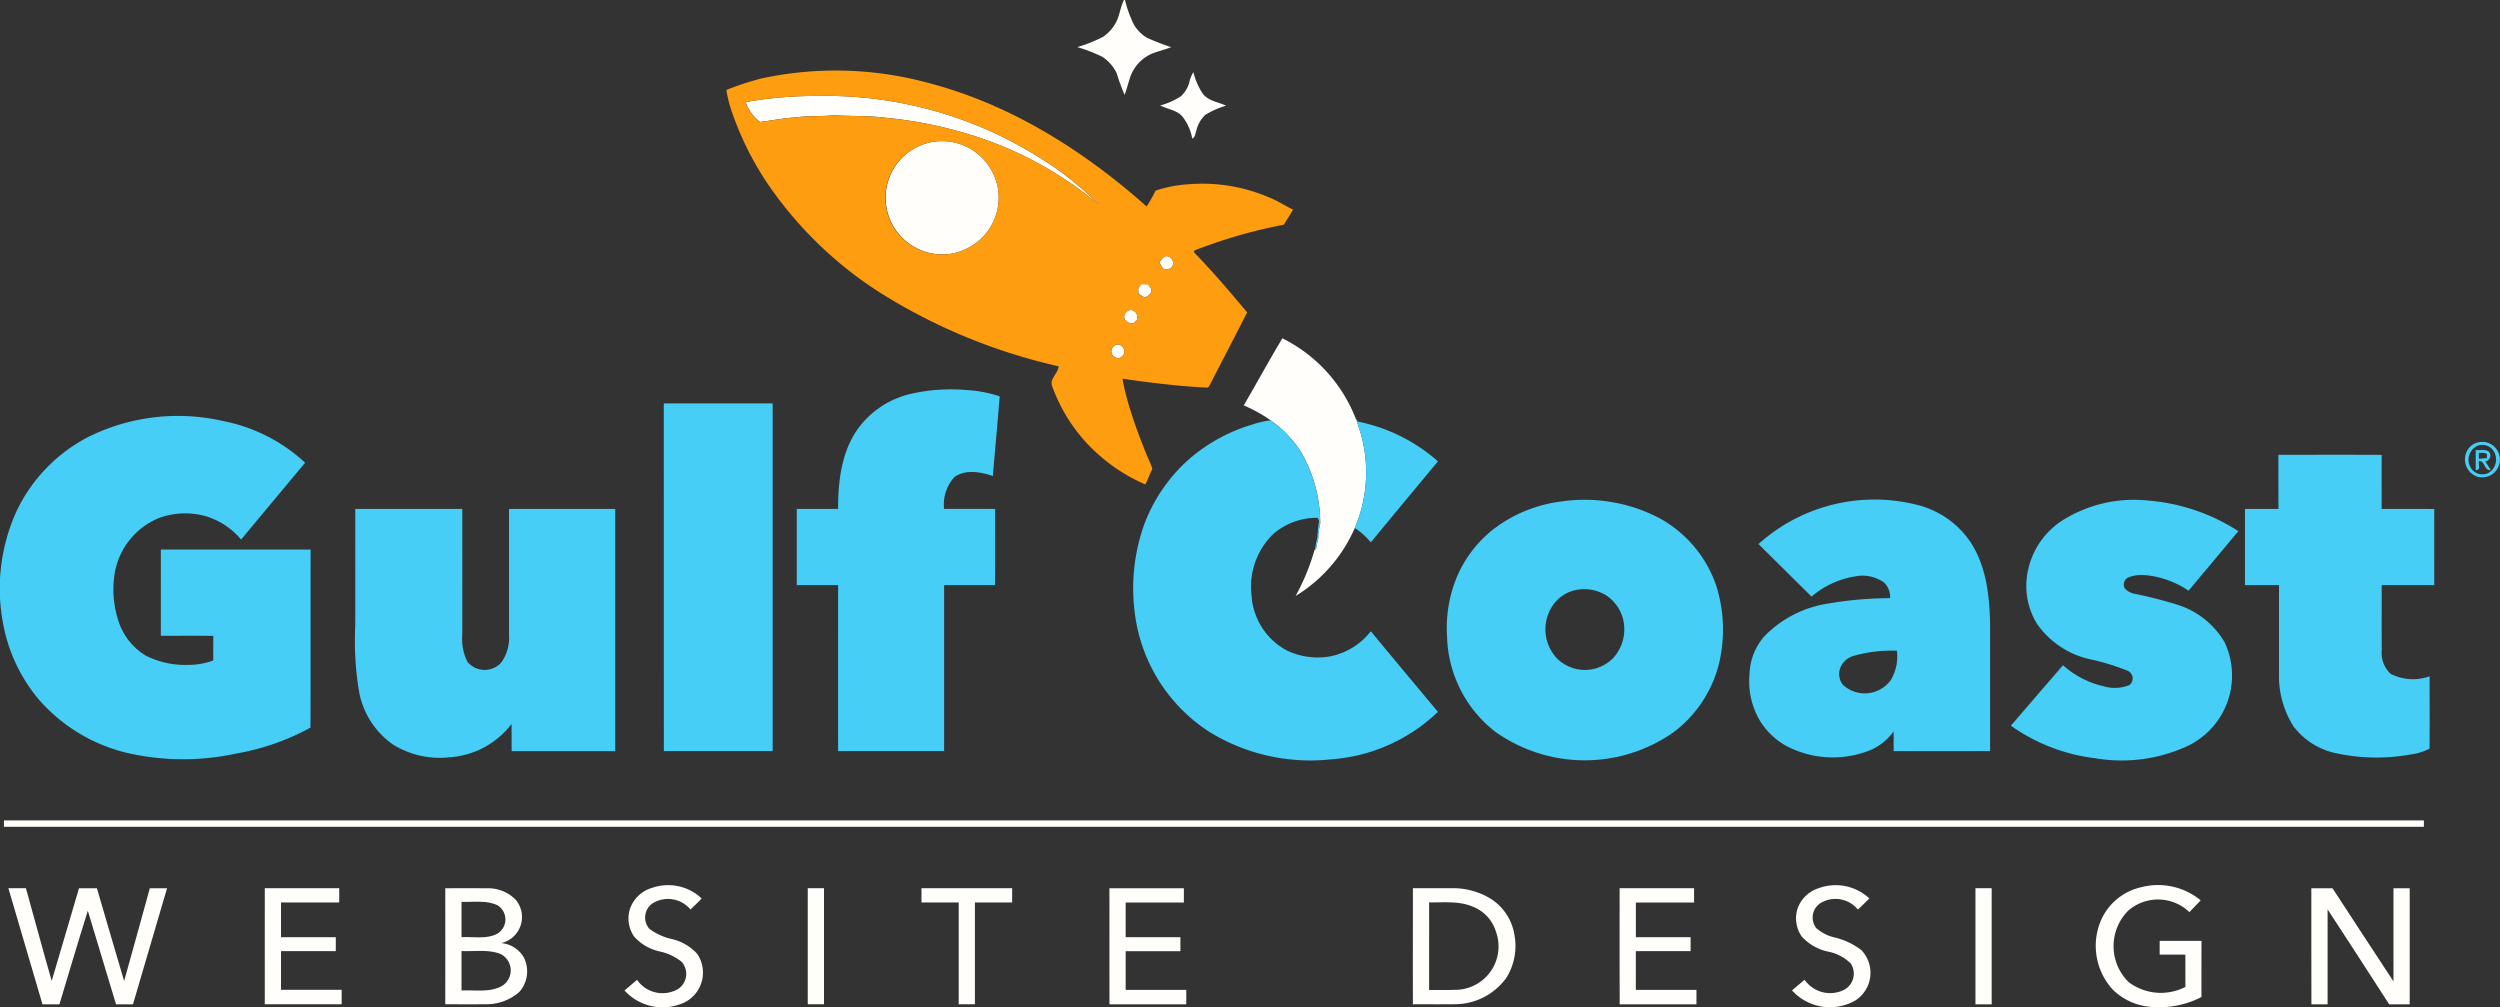
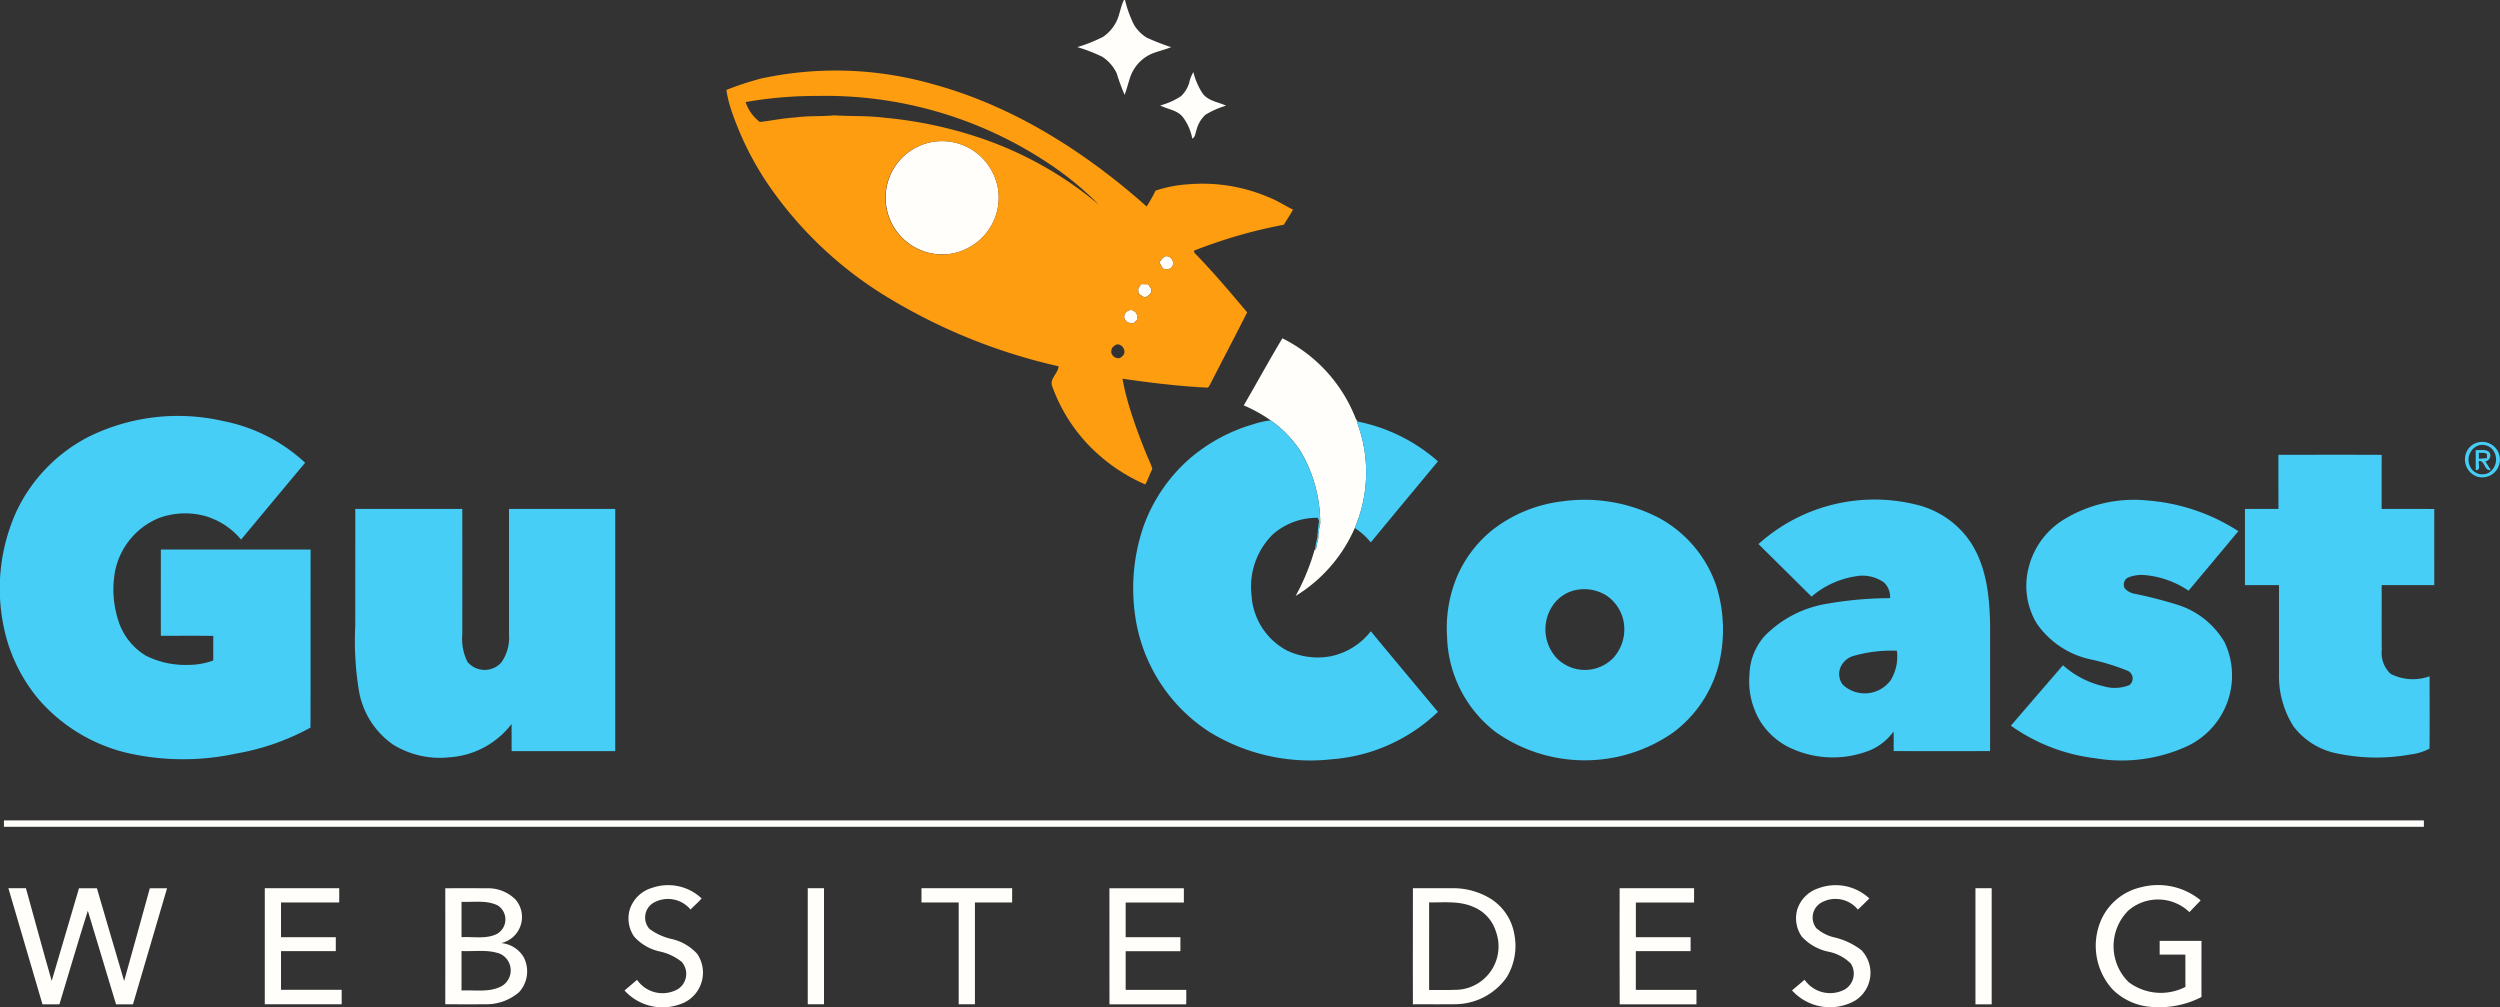
<svg xmlns="http://www.w3.org/2000/svg" width="273.78" height="110.304" viewBox="0 0 273.78 110.304">
  <rect x="0" y="0" width="273.78" height="110.304" fill="#333333" stroke="none" />
  <g id="Group_1" data-name="Group 1" transform="translate(-10.891)">
    <g id="_fffefaff" data-name="#fffefaff" transform="translate(11.323)">
      <path id="Path_15186" data-name="Path 15186" d="M771.7,0h.116a12.788,12.788,0,0,0,.993,2.732,4.278,4.278,0,0,0,1.4,1.4,28.371,28.371,0,0,0,2.657,1.035c-.734.3-1.519.45-2.242.773A4.337,4.337,0,0,0,772.44,8.3c-.251.685-.4,1.4-.668,2.084a21.556,21.556,0,0,1-.862-2.35,4.418,4.418,0,0,0-1.567-1.808,17.652,17.652,0,0,0-2.752-1.068,16.462,16.462,0,0,0,2.841-1.133,4.4,4.4,0,0,0,1.385-1.558C771.241,1.692,771.3.785,771.7,0Z" transform="translate(-649.046)" fill="#fffefa" />
      <path id="Path_15187" data-name="Path 15187" d="M827.92,51.752a3.829,3.829,0,0,1,.453-1.172,7.506,7.506,0,0,0,1.016,2.339c.606.829,1.694.927,2.562,1.338a9.207,9.207,0,0,0-2.261,1,3.373,3.373,0,0,0-.971,1.661c-.136.317-.111.771-.465.944a5.568,5.568,0,0,0-1.085-2.421c-.624-.718-1.631-.787-2.429-1.208a7.875,7.875,0,0,0,2.284-1.019A3.364,3.364,0,0,0,827.92,51.752Z" transform="translate(-698.118 -42.684)" fill="#fffefa" />
-       <path id="Path_15188" data-name="Path 15188" d="M533.98,67.914a44.457,44.457,0,0,1,7.815-.668,44.014,44.014,0,0,1,24.8,7.025,34.575,34.575,0,0,1,6.073,4.894,40.1,40.1,0,0,0-12.9-7.286,46.1,46.1,0,0,0-10.639-2.264c-1.816-.228-3.648-.139-5.469-.254-1.4.139-2.815.034-4.21.231-1.313.075-2.6.345-3.9.5A4.537,4.537,0,0,1,533.98,67.914Z" transform="translate(-452.75 -56.739)" fill="#fffefa" />
      <path id="Path_15189" data-name="Path 15189" d="M636.97,99.087a6.225,6.225,0,0,1,5.4,1.6,6.411,6.411,0,0,1,1.82,3.266,6.21,6.21,0,0,1-1.475,5.375,6.389,6.389,0,0,1-3.322,1.934,6.208,6.208,0,1,1-2.423-12.177Z" transform="translate(-535.372 -83.53)" fill="#fffefa" />
      <path id="Path_15190" data-name="Path 15190" d="M824.29,180.353c.211-.333.568-.854,1.026-.6a.766.766,0,0,1,.359,1.082c-.2.35-.653.27-.983.231A2.431,2.431,0,0,1,824.29,180.353Z" transform="translate(-697.738 -151.635)" fill="#fffefa" />
      <path id="Path_15191" data-name="Path 15191" d="M809.314,200.036c-.067-.314.155-.543.351-.746.245.006.492.012.738.017.116.234.393.439.329.726,0,.4-.406.564-.7.729C809.743,200.594,809.29,200.448,809.314,200.036Z" transform="translate(-685.09 -168.178)" fill="#fffefa" />
      <path id="Path_15192" data-name="Path 15192" d="M799.556,218.483c-.358-.592.51-1.368,1.035-.884.368.176.3.593.292.929-.114.112-.228.226-.337.342C800.17,218.9,799.727,218.884,799.556,218.483Z" transform="translate(-676.795 -183.5)" fill="#fffefa" />
      <path id="Path_15193" data-name="Path 15193" d="M883.35,244.657c1.428-2.439,2.774-4.925,4.231-7.347a16.483,16.483,0,0,1,7.935,8.546c.1.2.139.493.406.548l-.2,0a15.583,15.583,0,0,1-.208,11.676,16.385,16.385,0,0,1-6.482,7.448,24.052,24.052,0,0,0,2.078-5.058l.036-.011.117-.033c.053-.4.155-.788.247-1.179a7.041,7.041,0,0,1,.219-1.63,15.53,15.53,0,0,0-2.14-7.912,12.5,12.5,0,0,0-3.294-3.411A15.809,15.809,0,0,0,883.35,244.657Z" transform="translate(-747.578 -200.262)" fill="#fffefa" />
-       <path id="Path_15194" data-name="Path 15194" d="M790.952,241.643c.706-.248,1.307.838.674,1.275-.42.49-1.261-.044-1.166-.62C790.447,242,790.716,241.781,790.952,241.643Z" transform="translate(-669.183 -203.888)" fill="#fffefa" />
      <path id="Path_15195" data-name="Path 15195" d="M13.66,575.492q132.507,0,265.012,0c0,.233-.006.465,0,.7H13.662C13.662,575.959,13.662,575.725,13.66,575.492Z" transform="translate(-13.66 -485.648)" fill="#fffefa" />
      <path id="Path_15196" data-name="Path 15196" d="M452.022,621.308a5.349,5.349,0,0,1,5.392,1.161c-.367.443-.82.806-1.213,1.226a3.2,3.2,0,0,0-4.154-.682,1.878,1.878,0,0,0-.351,2.79,6.4,6.4,0,0,0,2.371,1.1,5.434,5.434,0,0,1,2.851,1.624,3.646,3.646,0,0,1-1.361,5.328,5.632,5.632,0,0,1-6.586-1.3c.457-.39.918-.776,1.375-1.165a3.392,3.392,0,0,0,4.5,1,1.991,1.991,0,0,0,.4-2.958,5.79,5.79,0,0,0-2.39-1.143,5.285,5.285,0,0,1-2.821-1.624,3.5,3.5,0,0,1-.495-2.955A3.63,3.63,0,0,1,452.022,621.308Z" transform="translate(-381.012 -524.086)" fill="#fffefa" />
      <path id="Path_15197" data-name="Path 15197" d="M1270.827,621.366a5.414,5.414,0,0,1,5.611,1.1q-.618.621-1.257,1.221a3.16,3.16,0,0,0-4.139-.681,1.885,1.885,0,0,0-.414,2.713,4.463,4.463,0,0,0,1.967,1.01,7.853,7.853,0,0,1,2.96,1.391,3.591,3.591,0,0,1-.706,5.553,5.6,5.6,0,0,1-6.88-1.135c.457-.39.918-.776,1.375-1.165a3.409,3.409,0,0,0,4.41,1.057,2.018,2.018,0,0,0,.648-2.837,4.8,4.8,0,0,0-2.44-1.293,5.444,5.444,0,0,1-2.93-1.663,3.505,3.505,0,0,1-.492-2.946A3.585,3.585,0,0,1,1270.827,621.366Z" transform="translate(-1072.153 -524.077)" fill="#fffefa" />
      <path id="Path_15198" data-name="Path 15198" d="M1486.074,621.221a7.343,7.343,0,0,1,6.512,1.438c-.412.431-.826.859-1.235,1.291a4.964,4.964,0,0,0-6.7-.161,5.515,5.515,0,0,0,.041,7.821,5.872,5.872,0,0,0,6.223.528c-.012-1.179,0-2.357-.009-3.536-.938,0-1.876,0-2.813,0,0-.5,0-1.007,0-1.508q2.288,0,4.579,0c0,2.05-.006,4.1,0,6.153a10.116,10.116,0,0,1-5.491,1.083,6.668,6.668,0,0,1-4.228-1.9,7.089,7.089,0,0,1-1.182-7.81A6.319,6.319,0,0,1,1486.074,621.221Z" transform="translate(-1252.016 -524.061)" fill="#fffefa" />
      <path id="Path_15199" data-name="Path 15199" d="M16.78,623.07H18.7c.948,3.383,1.848,6.779,2.824,10.152q1.5-5.072,2.988-10.149c.653,0,1.307,0,1.961,0,1,3.385,1.969,6.777,2.982,10.158.952-3.383,1.873-6.774,2.815-10.16q.944,0,1.886,0-1.864,6.355-3.733,12.711c-.618,0-1.238,0-1.856,0-1.019-3.417-2.069-6.827-3.088-10.246-1.073,3.4-2.075,6.83-3.111,10.246-.62.006-1.238,0-1.856,0Q18.646,629.427,16.78,623.07Z" transform="translate(-16.293 -525.799)" fill="#fffefa" />
      <path id="Path_15200" data-name="Path 15200" d="M196.636,623.07q4.075,0,8.152,0,0,.78,0,1.561-3.187,0-6.376,0v3.806q3,0,6,0v1.525h-6q0,2.117,0,4.235,3.323,0,6.644,0v1.58q-4.21,0-8.421,0Q196.636,629.427,196.636,623.07Z" transform="translate(-168.07 -525.799)" fill="#fffefa" />
      <path id="Path_15201" data-name="Path 15201" d="M323.243,623.067c1.5,0,3-.011,4.493.006a4.23,4.23,0,0,1,3.182,1.218,2.927,2.927,0,0,1-1.556,4.783,3.186,3.186,0,0,1,2.437,1.491,3.367,3.367,0,0,1-.479,3.886,5.473,5.473,0,0,1-3.747,1.319c-1.444.019-2.888.008-4.332,0q.009-6.355,0-12.708m1.78,1.491q0,1.937,0,3.876c1.279-.081,2.657.233,3.854-.347a1.82,1.82,0,0,0,.106-3.136c-1.23-.6-2.643-.333-3.961-.393m0,5.384c0,1.443,0,2.885,0,4.329,1.491-.081,3.13.262,4.484-.531a2,2,0,0,0-.237-3.478C327.919,629.739,326.434,630.012,325.023,629.942Z" transform="translate(-274.91 -525.794)" fill="#fffefa" />
      <path id="Path_15202" data-name="Path 15202" d="M577.51,623.07q.89,0,1.78,0v12.711h-1.78Z" transform="translate(-489.484 -525.799)" fill="#fffefa" />
      <path id="Path_15203" data-name="Path 15203" d="M657.28,623.07q4.967,0,9.931,0,0,.78,0,1.561-2.04,0-4.076,0,0,5.573,0,11.148c-.593,0-1.185,0-1.778,0q0-5.576,0-11.15-2.037,0-4.075,0C657.282,624.112,657.282,623.59,657.28,623.07Z" transform="translate(-556.801 -525.798)" fill="#fffefa" />
      <path id="Path_15204" data-name="Path 15204" d="M789.13,623.072q4.077,0,8.152,0v1.564q-3.187,0-6.373,0,0,1.9,0,3.8,3,0,5.995,0,0,.761,0,1.527c-2,0-4,0-5.995,0,0,1.413,0,2.824,0,4.239q3.318,0,6.636,0c.006.528.014,1.057-.011,1.586-2.8-.009-5.6,0-8.4,0Q789.126,629.429,789.13,623.072Z" transform="translate(-668.067 -525.799)" fill="#fffefa" />
      <path id="Path_15205" data-name="Path 15205" d="M1002,623.07h4.215a7.806,7.806,0,0,1,4.495,1.274,5.739,5.739,0,0,1,2.407,3.8,6.582,6.582,0,0,1-.854,4.7,6.963,6.963,0,0,1-5.687,2.93c-1.524.019-3.047,0-4.571.009-.011-4.239,0-8.477,0-12.716m1.775,1.555c.008,3.2,0,6.4,0,9.595.913-.011,1.83.023,2.745-.02a4.754,4.754,0,0,0,4.573-6.374,4.263,4.263,0,0,0-2.532-2.732C1007.057,624.444,1005.378,624.644,1003.778,624.625Z" transform="translate(-847.707 -525.799)" fill="#fffefa" />
      <path id="Path_15206" data-name="Path 15206" d="M1147,623.07h8.152c0,.521,0,1.041,0,1.564q-3.187,0-6.374,0c0,1.269,0,2.537,0,3.8q3,0,5.995,0,0,.763,0,1.527h-6c0,1.413,0,2.824,0,4.237,2.214,0,4.426,0,6.64,0,0,.529,0,1.058,0,1.588-2.8,0-5.6-.009-8.407,0C1146.981,631.55,1147,627.31,1147,623.07Z" transform="translate(-970.062 -525.799)" fill="#fffefa" />
      <path id="Path_15207" data-name="Path 15207" d="M1396.636,623.07h1.777v12.712h-1.777Q1396.634,629.427,1396.636,623.07Z" transform="translate(-1180.732 -525.799)" fill="#fffefa" />
-       <path id="Path_15208" data-name="Path 15208" d="M1632.25,623.072c.771,0,1.544,0,2.318,0,2.228,3.4,4.435,6.808,6.676,10.2.006-3.4,0-6.8,0-10.2h1.778q0,6.355,0,12.712-1.126,0-2.248,0c-2.25-3.466-4.473-6.949-6.744-10.4-.006,3.467,0,6.935,0,10.4-.592,0-1.183,0-1.772,0C1632.242,631.549,1632.256,627.31,1632.25,623.072Z" transform="translate(-1379.563 -525.799)" fill="#fffefa" />
    </g>
    <g id="_ff9d10ff" data-name="#ff9d10ff" transform="translate(90.45 7.72)">
      <path id="Path_15209" data-name="Path 15209" d="M524.168,50.36a38.653,38.653,0,0,1,18.715.525c8.878,2.362,16.818,7.4,23.639,13.457a17.49,17.49,0,0,0,.979-1.734,13.958,13.958,0,0,1,3.661-.7,18.4,18.4,0,0,1,8.708,1.418c.944.356,1.784.926,2.69,1.364-.322.559-.681,1.1-1.01,1.65a54.848,54.848,0,0,0-9.845,2.843c.009.055.026.162.036.215,2.034,2.084,3.914,4.31,5.787,6.537-1.314,2.621-2.69,5.213-4.022,7.828-.111.147-.175.467-.428.411-3.08-.147-6.145-.529-9.2-.969a26.838,26.838,0,0,0,.679,2.846c.509,1.7,1.116,3.377,1.781,5.025.25.674.6,1.307.809,2-.273.564-.486,1.154-.77,1.711a19.249,19.249,0,0,1-6.494-4.615,18.283,18.283,0,0,1-3.7-6.129c-.333-.823.646-1.407.7-2.2a62.414,62.414,0,0,1-19.527-8.046,42.633,42.633,0,0,1-11.771-11.134,33.665,33.665,0,0,1-4.423-8.505,13.1,13.1,0,0,1-.662-2.581,34.951,34.951,0,0,1,3.658-1.21m-1.555,2.546a4.537,4.537,0,0,0,1.567,2.181c1.3-.158,2.59-.428,3.9-.5,1.4-.2,2.81-.092,4.21-.231,1.82.116,3.653.027,5.469.254A46.1,46.1,0,0,1,548.4,56.871a40.1,40.1,0,0,1,12.9,7.286,34.575,34.575,0,0,0-6.073-4.894,44.014,44.014,0,0,0-24.8-7.025,44.457,44.457,0,0,0-7.815.668m20.368,4.382A6.208,6.208,0,1,0,545.4,69.465a6.389,6.389,0,0,0,3.322-1.934,6.21,6.21,0,0,0,1.475-5.375,6.411,6.411,0,0,0-1.82-3.266,6.225,6.225,0,0,0-5.4-1.6m24.953,13.161a2.432,2.432,0,0,0,.4.717c.331.039.785.119.984-.231a.766.766,0,0,0-.359-1.082c-.457-.258-.815.264-1.026.6m-2.328,3.141c-.023.412.429.557.721.726.292-.165.695-.326.7-.729.064-.287-.214-.492-.329-.726-.247,0-.493-.011-.738-.017-.2.2-.418.432-.351.746m-1.463,3.124c.17.4.614.418.99.387.109-.116.223-.229.337-.342.011-.336.076-.752-.292-.929-.525-.484-1.393.292-1.035.884m-.993,2.773c-.236.137-.5.356-.492.656-.1.576.746,1.11,1.166.62C564.458,80.325,563.857,79.238,563.151,79.486Z" transform="translate(-520.51 -49.451)" fill="#ff9d10" />
    </g>
    <g id="_46cef7ff" data-name="#46cef7ff" transform="translate(10.891 42.649)">
-       <path id="Path_15210" data-name="Path 15210" d="M582.206,273.686a19.4,19.4,0,0,1,6.034-.436,13.966,13.966,0,0,1,3.748.693c-.229,2.912-.507,5.82-.745,8.73-1.329-.454-2.955-.757-4.189.092a4.448,4.448,0,0,0-1.155,3.5c1.864.014,3.73,0,5.594.008,0,2.782.014,5.565-.008,8.349-1.861-.008-3.72,0-5.581,0q0,9.086,0,18.17-5.805,0-11.61,0c-.008-6.057,0-12.116,0-18.173q-2.262,0-4.527,0,0-4.173,0-8.346c1.508,0,3.016,0,4.524,0,0-2.991.361-6.17,2.111-8.689A9.9,9.9,0,0,1,582.206,273.686Z" transform="translate(-482.512 -273.19)" fill="#46cef7" />
-       <path id="Path_15211" data-name="Path 15211" d="M476.525,283h11.924q0,19.036,0,38.073-5.96.007-11.918,0Q476.517,302.037,476.525,283Z" transform="translate(-403.832 -281.469)" fill="#46cef7" />
      <path id="Path_15212" data-name="Path 15212" d="M20.6,294.167a22.094,22.094,0,0,1,14.7-1.728,18.321,18.321,0,0,1,9.006,4.573q-3.51,4.2-7.014,8.415a7.965,7.965,0,0,0-4.14-2.634,8.368,8.368,0,0,0-4.827.261,7.982,7.982,0,0,0-4.843,5.89,11.038,11.038,0,0,0,.3,5.135,6.925,6.925,0,0,0,3.071,4.056A9.684,9.684,0,0,0,31.5,319.15a8.029,8.029,0,0,0,2.743-.482c.006-.9-.008-1.8.011-2.693-1.916-.034-3.833-.006-5.748-.016-.006-3.147,0-6.295,0-9.442,5.466,0,10.933-.008,16.4,0-.014,6.5.008,13-.012,19.5a26.242,26.242,0,0,1-8.152,2.844,27.425,27.425,0,0,1-12.09-.111,18.505,18.505,0,0,1-9.578-5.892,17.944,17.944,0,0,1-3.861-8.319,20.489,20.489,0,0,1,1.449-12.135A17.671,17.671,0,0,1,20.6,294.167Z" transform="translate(-10.891 -288.984)" fill="#46cef7" />
      <path id="Path_15213" data-name="Path 15213" d="M819.118,295.273a8.97,8.97,0,0,1,1.816-.4,12.5,12.5,0,0,1,3.294,3.411,15.529,15.529,0,0,1,2.14,7.912,7.041,7.041,0,0,0-.219,1.63c-.092.39-.194.779-.247,1.179l-.117.033a13.27,13.27,0,0,1,.27-1.344,15.586,15.586,0,0,1,.155-1.578c.087-.2-.048-.392-.109-.573a7.309,7.309,0,0,0-4.91,1.8,8.068,8.068,0,0,0-2.339,6.736,7.323,7.323,0,0,0,3.911,6.015,7.851,7.851,0,0,0,4.682.624,7.454,7.454,0,0,0,4.463-2.754c2.435,2.955,4.9,5.886,7.35,8.83a18.813,18.813,0,0,1-11.638,5.192,21.091,21.091,0,0,1-13.457-3.041,18.16,18.16,0,0,1-8.12-13.136,20.908,20.908,0,0,1,.945-9.245,17.89,17.89,0,0,1,5.022-7.447A18.653,18.653,0,0,1,819.118,295.273Z" transform="translate(-681.789 -291.485)" fill="#46cef7" />
      <path id="Path_15214" data-name="Path 15214" d="M961.458,295.57a18.861,18.861,0,0,1,8.9,4.379c-2.451,2.96-4.914,5.907-7.353,8.875a7.977,7.977,0,0,0-1.75-1.578A15.583,15.583,0,0,0,961.458,295.57Z" transform="translate(-812.885 -292.076)" fill="#46cef7" />
      <path id="Path_15215" data-name="Path 15215" d="M1741.4,310.01a1.942,1.942,0,1,1,.014,3.709,2,2,0,0,1-.985-2.988,1.852,1.852,0,0,1,.971-.721m.156.3a1.675,1.675,0,0,0-.892,2.317,1.482,1.482,0,0,0,2.03.679,1.718,1.718,0,0,0,.292-2.685A1.5,1.5,0,0,0,1741.56,310.311Z" transform="translate(-1470.152 -304.177)" fill="#46cef7" />
      <path id="Path_15216" data-name="Path 15216" d="M1747.55,315.7c.495.058,1.171-.169,1.527.286a.662.662,0,0,1-.476.962c.209.306.406.62.592.944-.731.091-.6-1.032-1.292-1.005-.1.334.254,1.062-.344,1-.011-.729,0-1.457-.006-2.186m.345.289c0,.22,0,.439,0,.659.292-.016.589-.036.885-.07,0-.145,0-.29,0-.434C1748.535,315.93,1748.185,316.024,1747.9,315.992Z" transform="translate(-1476.431 -309.061)" fill="#46cef7" />
      <path id="Path_15217" data-name="Path 15217" d="M1589.286,319.011c3.77,0,7.54-.016,11.311.006-.014,1.975,0,3.948-.006,5.923,1.922,0,3.842-.011,5.764.008-.006,2.779,0,5.558,0,8.337-1.92,0-3.839,0-5.759,0,.006,2.362-.014,4.726.009,7.089a3.112,3.112,0,0,0,.993,2.638,5.378,5.378,0,0,0,4.245.251c0,2.641.02,5.285-.008,7.926a6,6,0,0,1-2.073.637,20.894,20.894,0,0,1-8.1-.122,7.862,7.862,0,0,1-4.732-2.966,10.317,10.317,0,0,1-1.578-5.853q0-4.8,0-9.6c-1.244,0-2.487,0-3.73,0q0-4.171,0-8.344,1.836,0,3.67,0Q1589.284,321.975,1589.286,319.011Z" transform="translate(-1339.773 -311.853)" fill="#46cef7" />
      <path id="Path_15218" data-name="Path 15218" d="M1038.451,350.83a17.638,17.638,0,0,1,10.66,1.834,13.351,13.351,0,0,1,6.234,7.412,16.038,16.038,0,0,1,.322,8.415,13.425,13.425,0,0,1-5.028,7.64,16.917,16.917,0,0,1-19.5-.075,13.607,13.607,0,0,1-5.274-10.347,14.633,14.633,0,0,1,1.11-6.694,13.269,13.269,0,0,1,3.959-5.136,15.366,15.366,0,0,1,7.519-3.049m1.068,9.823a4.068,4.068,0,0,0-2.164,1.7,4.644,4.644,0,0,0,.543,5.675,4.336,4.336,0,0,0,6.167-.055,4.66,4.66,0,0,0,1.047-4.34,4.493,4.493,0,0,0-1.755-2.465A4.588,4.588,0,0,0,1039.519,360.653Z" transform="translate(-867.391 -338.572)" fill="#46cef7" />
      <path id="Path_15219" data-name="Path 15219" d="M1239.009,355.448a18.994,18.994,0,0,1,17.124-4.354,9.941,9.941,0,0,1,6.126,4.187c1.714,2.643,2.059,5.89,2.115,8.967q0,6.936,0,13.872-5.278.007-10.557,0c-.008-.717.009-1.432-.014-2.147a6.142,6.142,0,0,1-2.507,2.028,10.962,10.962,0,0,1-9.062-.354,7.817,7.817,0,0,1-3.077-2.868,8.508,8.508,0,0,1-1.13-5.077,6.542,6.542,0,0,1,1.685-4.214,12.314,12.314,0,0,1,6.877-3.516,40.723,40.723,0,0,1,6.832-.6,2.174,2.174,0,0,0-.674-1.722,4.052,4.052,0,0,0-3.046-.678,9.716,9.716,0,0,0-4.882,2.232c-1.93-1.923-3.875-3.831-5.806-5.754m10.385,12.258a2.183,2.183,0,0,0-1.388,1.2,1.913,1.913,0,0,0,.237,1.947,3.519,3.519,0,0,0,5.25-.512,4.973,4.973,0,0,0,.671-3.211A15.022,15.022,0,0,0,1249.393,367.706Z" transform="translate(-1046.435 -338.516)" fill="#46cef7" />
      <path id="Path_15220" data-name="Path 15220" d="M1427.164,352.9a14.736,14.736,0,0,1,9.386-2.147,21.316,21.316,0,0,1,9.842,3.35q-2.719,3.267-5.452,6.519a10.173,10.173,0,0,0-4.708-1.7,3.927,3.927,0,0,0-1.972.284.881.881,0,0,0-.311,1.149,1.774,1.774,0,0,0,1.018.589,48.986,48.986,0,0,1,4.84,1.244,9.139,9.139,0,0,1,5.086,4.095,8.55,8.55,0,0,1-4.146,11.387,17.181,17.181,0,0,1-9.982,1.307,20.094,20.094,0,0,1-9.284-3.572q2.85-3.311,5.706-6.618a10.075,10.075,0,0,0,4.445,2.3,4.277,4.277,0,0,0,2.823-.126.915.915,0,0,0-.18-1.566,25.107,25.107,0,0,0-4.278-1.3,9.607,9.607,0,0,1-5.68-3.878,7.975,7.975,0,0,1-.941-5.912A8.623,8.623,0,0,1,1427.164,352.9Z" transform="translate(-1201.266 -338.583)" fill="#46cef7" />
      <path id="Path_15221" data-name="Path 15221" d="M260.09,357.018q5.859-.007,11.718,0,.007,6.868,0,13.735a5.623,5.623,0,0,0,.565,3.005,2.447,2.447,0,0,0,3.725.052,4.723,4.723,0,0,0,.827-3.046q0-6.873,0-13.746h11.634q0,13.259,0,26.521-5.674,0-11.346,0c-.009-.99,0-1.981-.009-2.972a9.348,9.348,0,0,1-6.838,3.65,9.73,9.73,0,0,1-6.137-1.394,9.041,9.041,0,0,1-3.759-6,34.057,34.057,0,0,1-.384-7.01Q260.091,363.416,260.09,357.018Z" transform="translate(-221.182 -343.93)" fill="#46cef7" />
    </g>
  </g>
</svg>